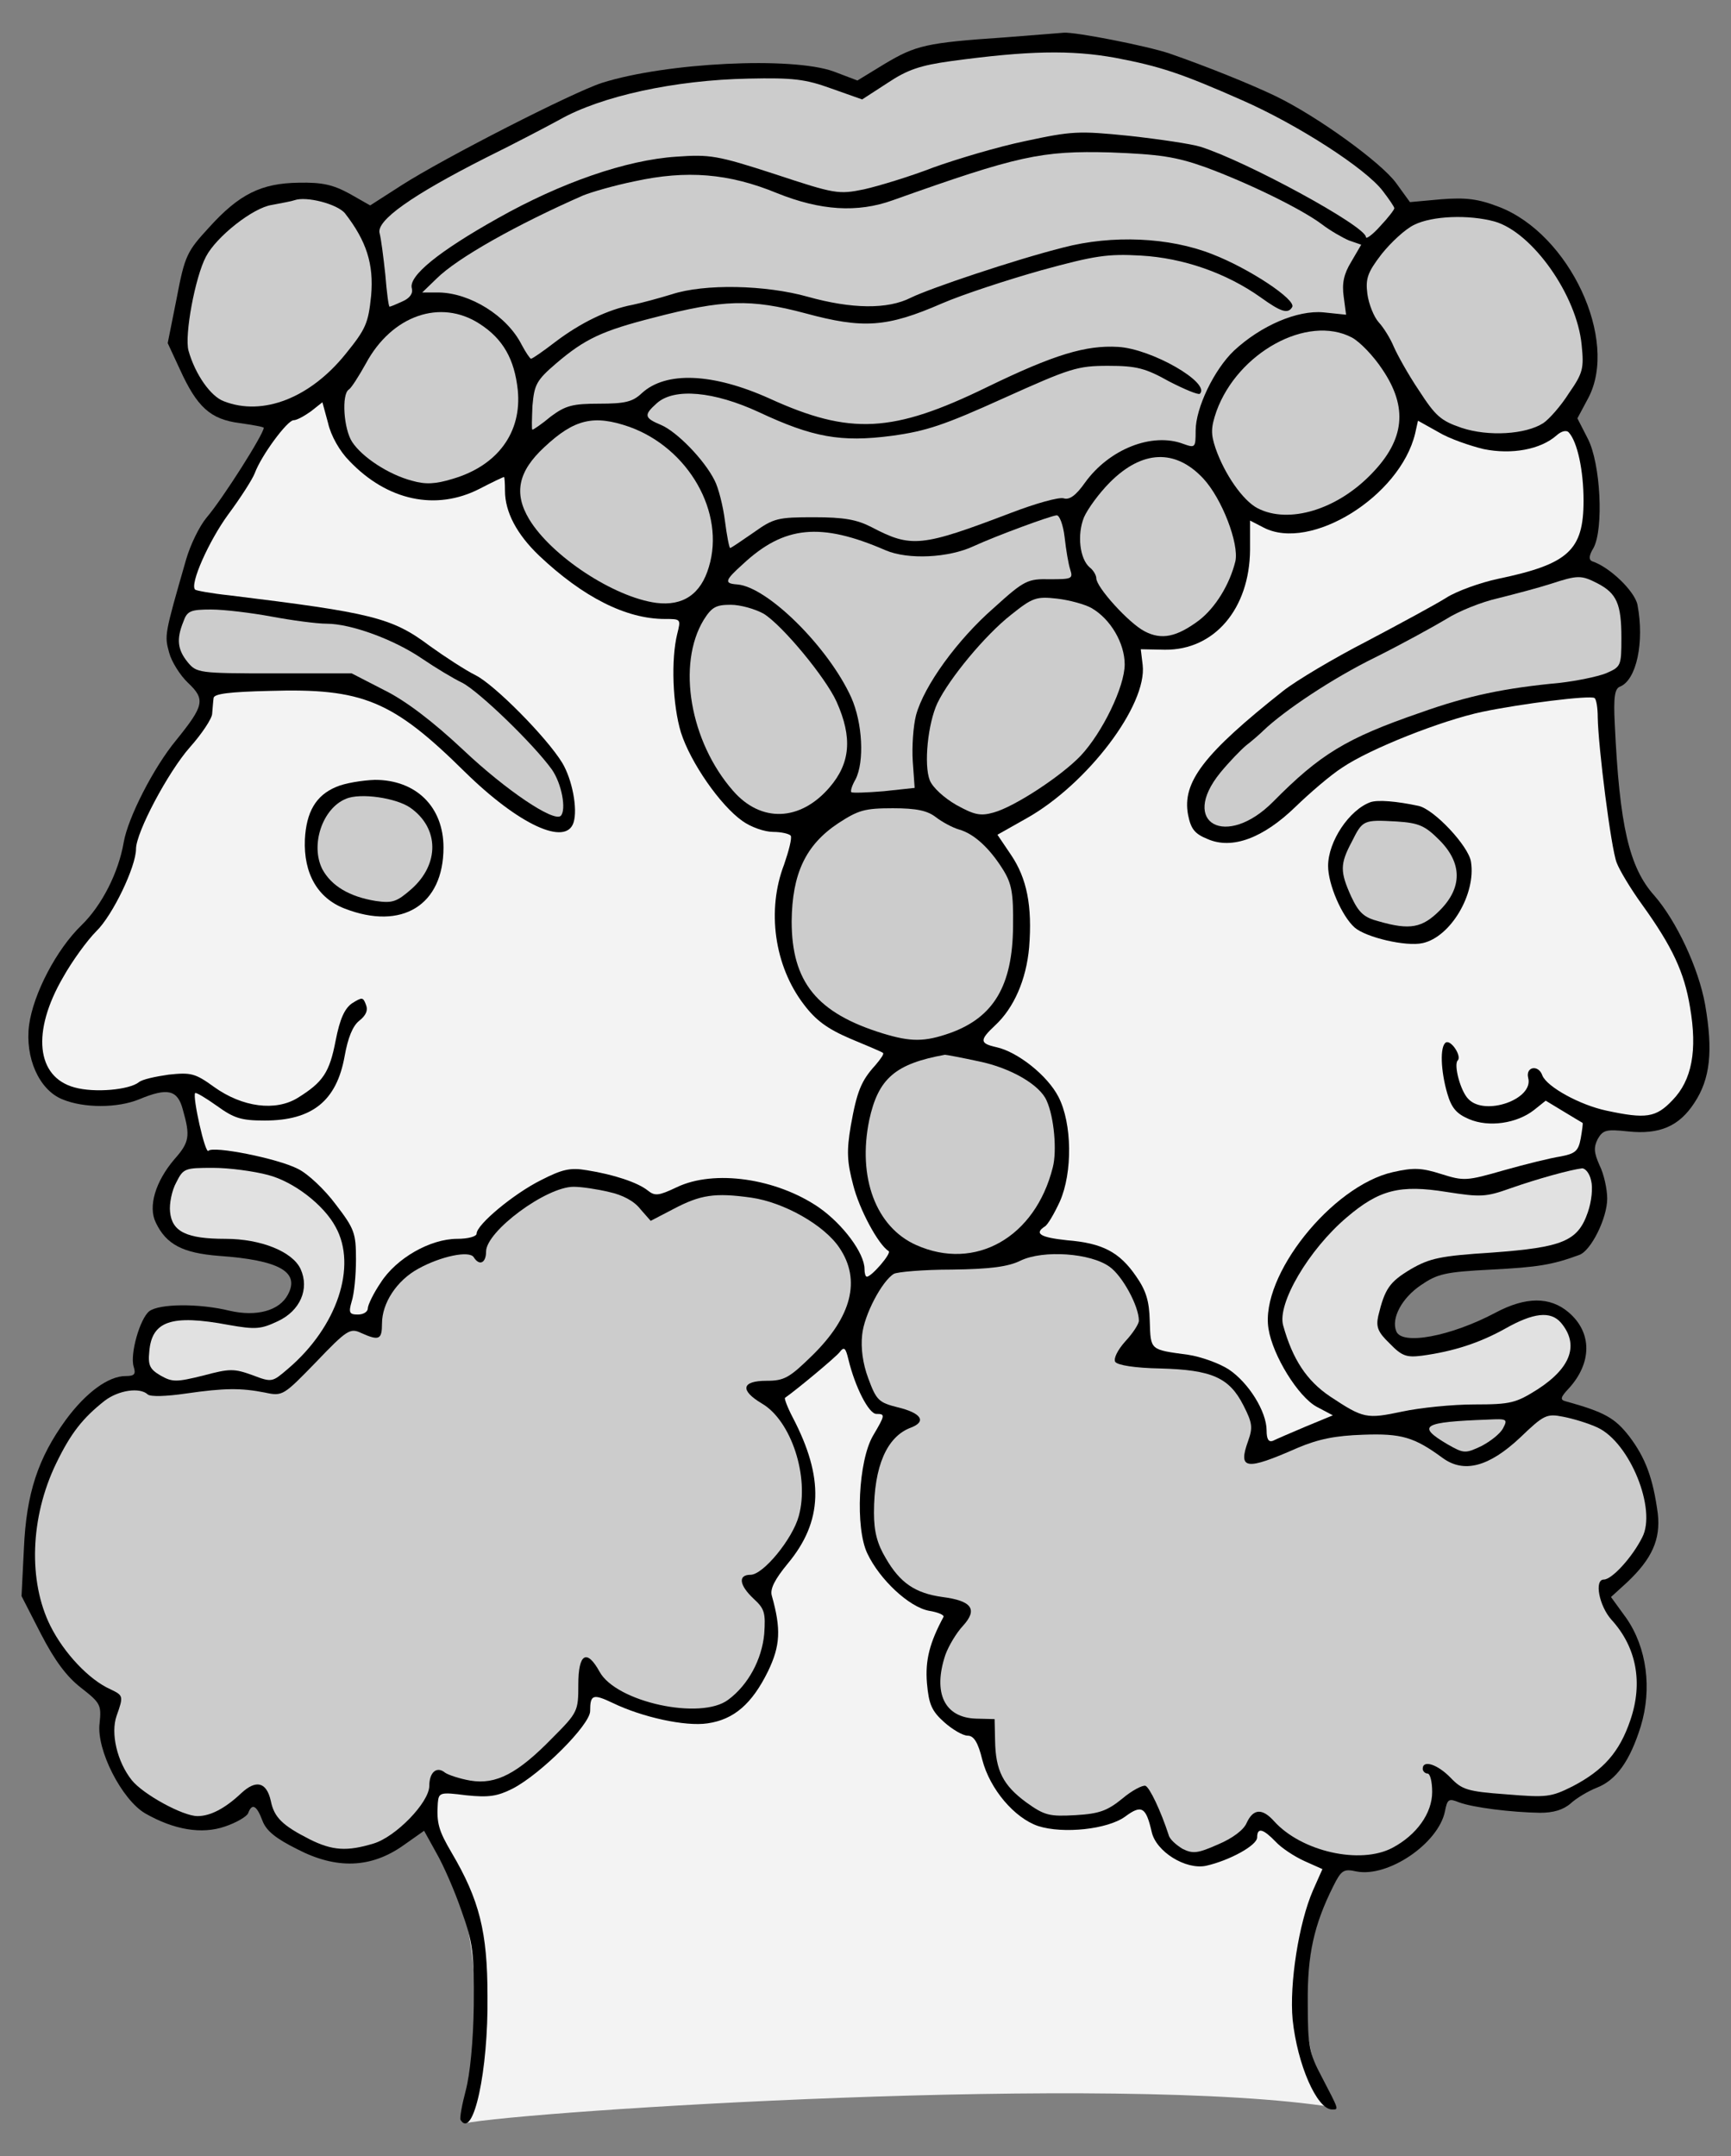
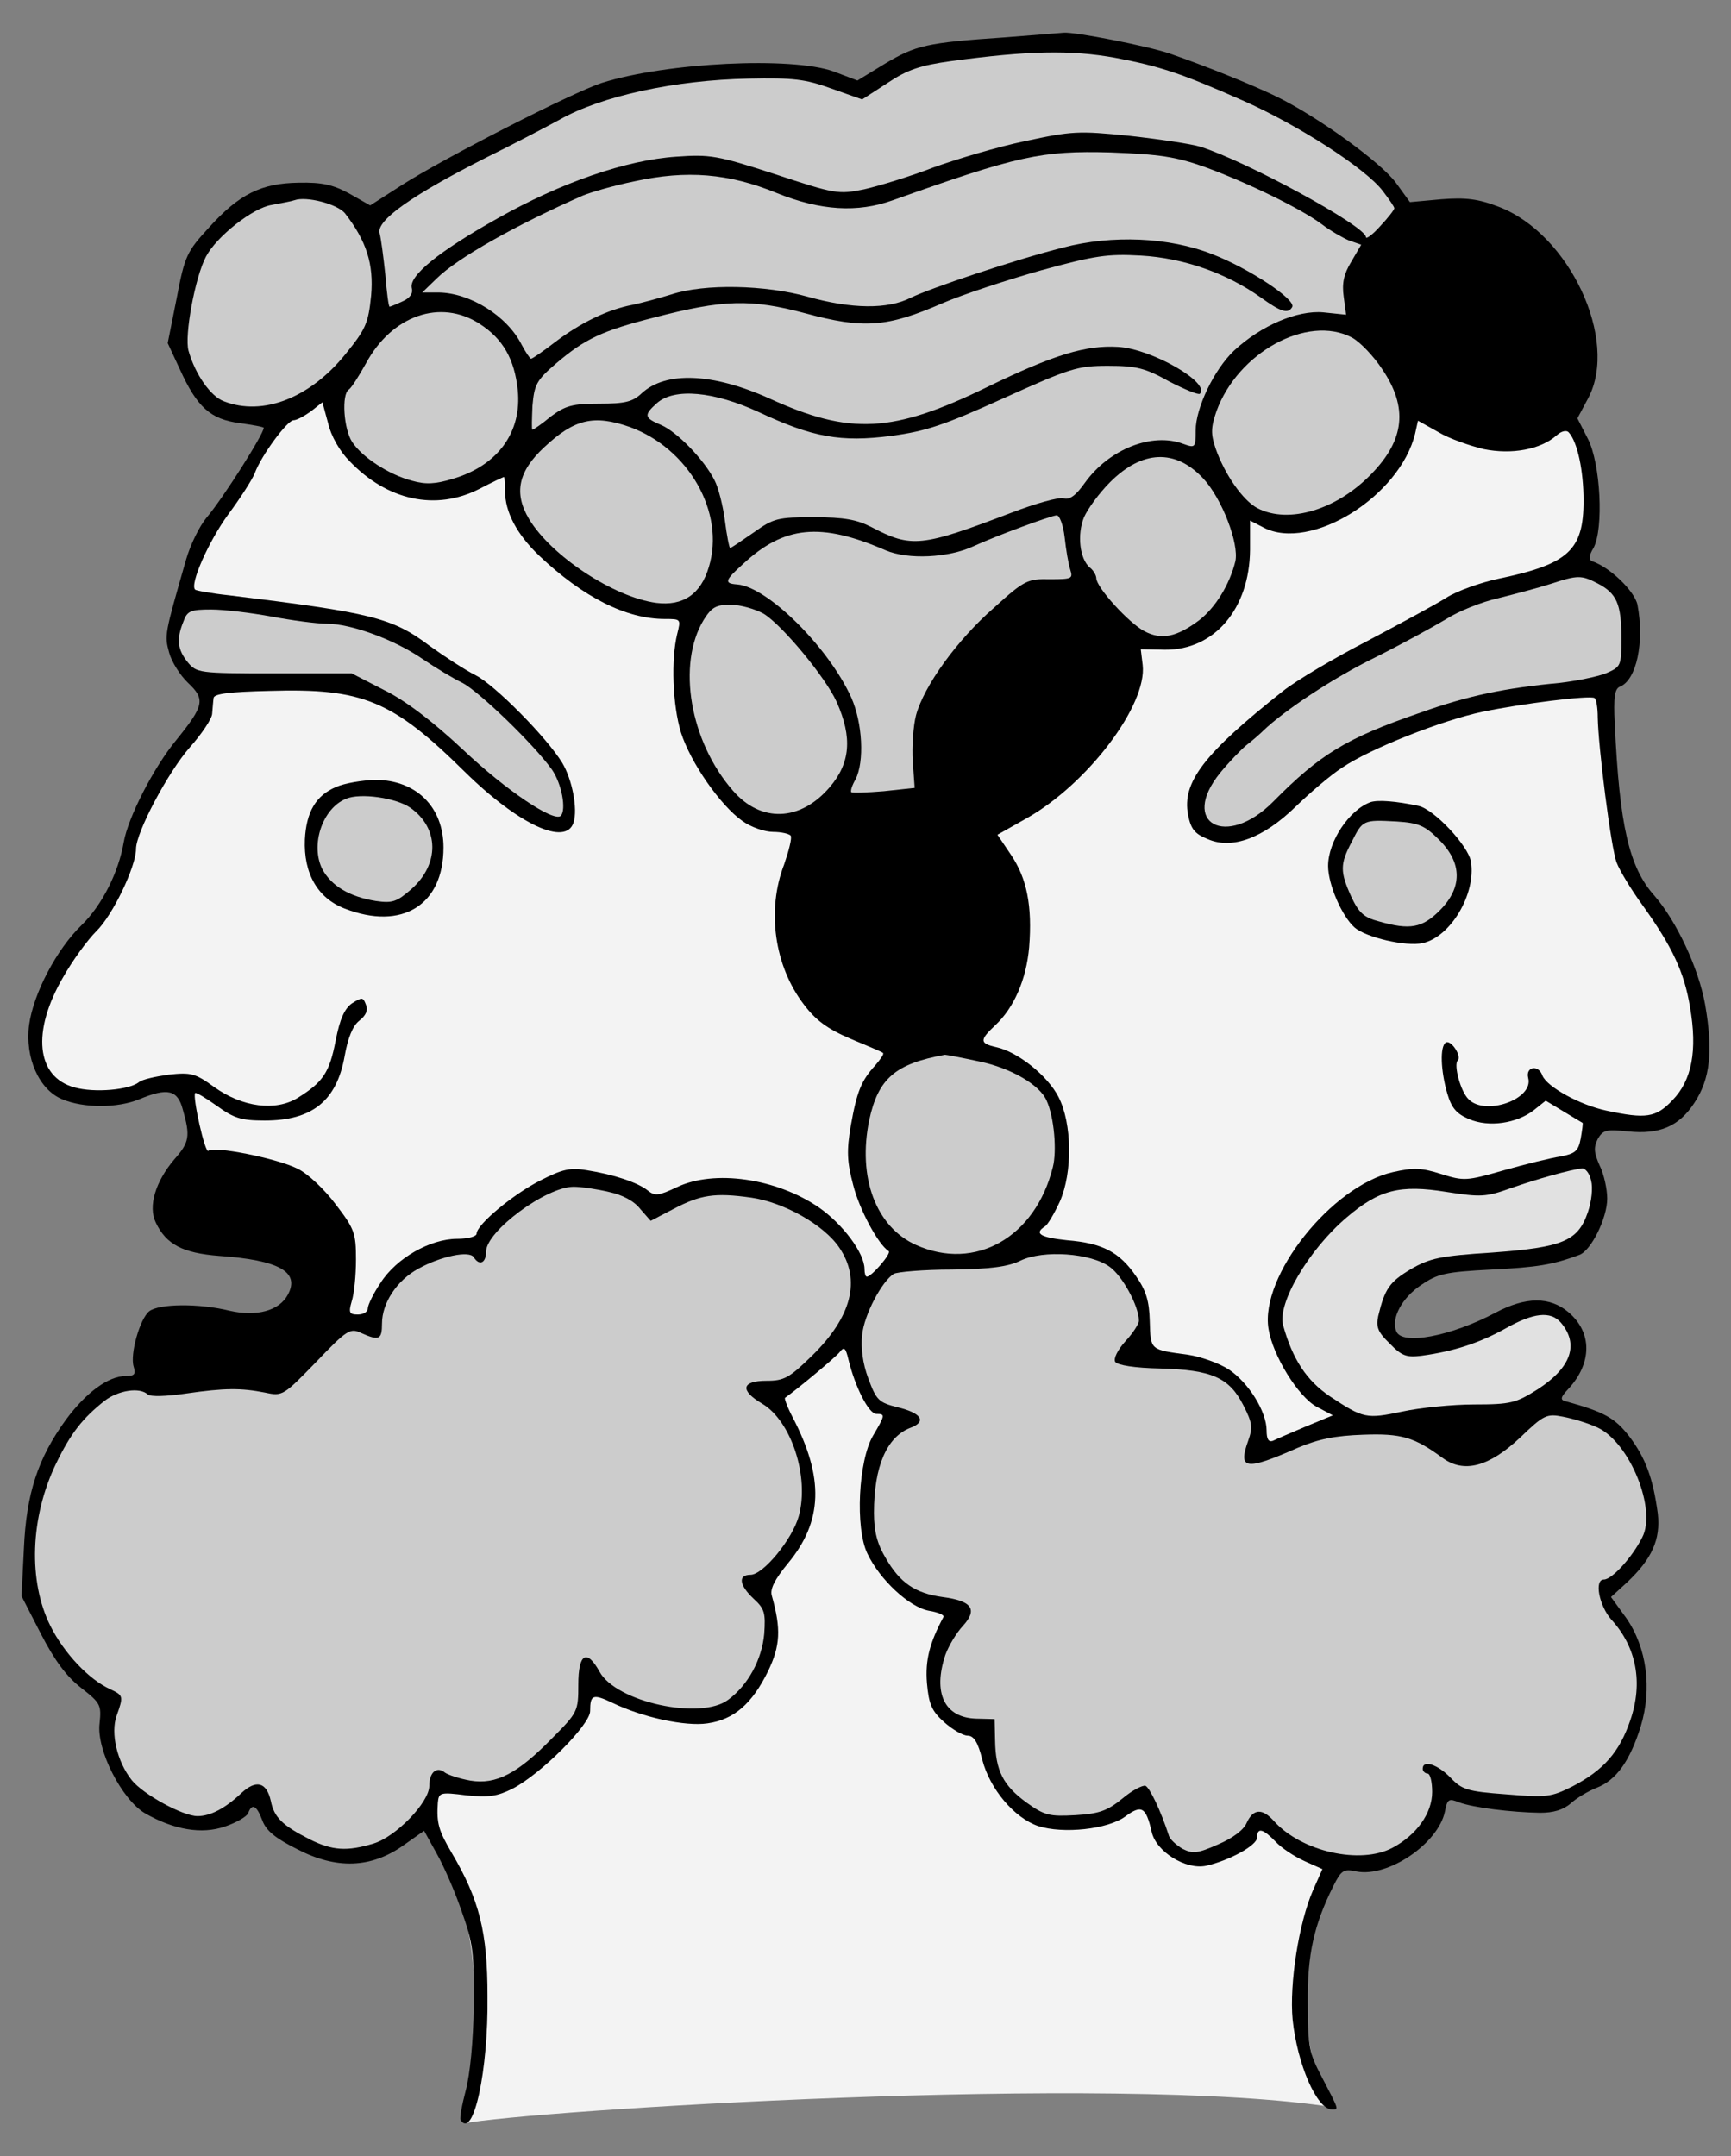
<svg xmlns="http://www.w3.org/2000/svg" version="1.1" viewBox="63 60.75 238.5 297" width="238.5" height="297">
  <rect x="63" y="60.75" width="238.5" height="297" fill="#808080" stroke="none" />
  <defs>
    <clipPath id="artboard_clip_path">
      <path d="M 63 60.75 L 301.5 60.75 L 301.5 346.5 L 287.949 357.75 L 63 357.75 Z" />
    </clipPath>
  </defs>
  <g id="Janus_Head_(2)" fill="none" stroke-dasharray="none" stroke-opacity="1" stroke="none" fill-opacity="1">
    <title>Janus Head (2)</title>
    <g id="Janus_Head_(2)_Art" clip-path="url(#artboard_clip_path)">
      <title>Art</title>
      <g id="Group_113">
        <g id="Graphic_141">
          <path d="M 246.843 351.037 C 216.987 346.276 135.225 351.538 126.957 353.237 C 133.064 319.781 118.891 309.608 118.891 309.608 L 183.417 233.35 L 247.943 315.474 C 247.943 315.474 237.494 336.936 246.843 351.037 Z" fill="#f3f3f3" />
        </g>
        <g id="Graphic_140">
          <path d="M 201.341 65.908 C 190.652 66.625 189.153 67.016 184.981 69.493 L 181.136 71.839 L 177.877 70.601 C 172.141 68.515 154.804 69.362 145.94 72.165 C 141.899 73.469 124.17 82.528 118.37 86.243 L 114.003 89.046 L 111.135 87.417 C 108.854 86.178 107.355 85.852 104.161 85.918 C 99.012 85.983 95.948 87.482 91.777 92.109 C 88.779 95.368 88.453 95.955 87.345 101.821 L 86.107 108.013 L 87.801 111.663 C 90.148 116.812 91.973 118.507 96.014 119.028 C 97.839 119.289 99.338 119.549 99.338 119.68 C 99.338 120.527 93.732 129.391 91.451 132.064 C 90.473 133.237 89.235 135.779 88.648 137.799 C 85.65 148.228 85.65 148.228 86.302 150.639 C 86.628 151.878 87.801 153.768 88.909 154.811 C 91.321 157.092 91.125 157.939 87.28 162.697 C 84.151 166.477 80.632 173.386 80.045 176.776 C 79.328 180.947 77.047 185.444 74.244 188.182 C 70.79 191.506 67.596 197.632 67.009 201.934 C 66.423 206.431 68.378 210.864 71.572 212.167 C 74.505 213.406 79.198 213.406 82.196 212.167 C 86.107 210.538 87.475 210.864 88.192 213.601 C 89.235 217.251 89.105 218.098 87.019 220.445 C 84.412 223.508 83.369 226.963 84.477 229.179 C 85.911 232.177 88.192 233.35 93.146 233.741 C 101.489 234.328 104.356 235.957 102.662 239.086 C 101.489 241.302 98.36 242.149 94.645 241.302 C 90.408 240.259 84.933 240.324 83.565 241.367 C 82.261 242.41 80.892 247.298 81.414 248.993 C 81.74 250.036 81.544 250.296 80.306 250.296 C 77.959 250.296 74.896 252.512 72.093 256.293 C 68.248 261.572 66.618 266.46 66.292 274.086 L 65.967 280.604 L 68.639 285.818 C 70.529 289.468 72.159 291.684 74.179 293.248 C 76.851 295.334 76.982 295.595 76.721 298.137 C 76.265 301.787 79.784 308.63 82.978 310.521 C 86.954 312.802 90.799 313.454 93.993 312.346 C 95.557 311.824 96.991 310.977 97.187 310.521 C 97.708 309.087 98.36 309.413 99.142 311.498 C 99.664 312.932 100.967 313.975 103.965 315.474 C 109.375 318.277 114.133 318.081 118.565 314.953 L 121.433 312.932 L 123.128 315.996 C 124.105 317.69 125.67 321.275 126.582 323.947 C 128.146 328.314 128.342 329.683 128.277 336.983 C 128.211 342.002 127.755 346.499 127.169 348.715 C 126.647 350.67 126.321 352.495 126.452 352.756 C 128.211 355.558 130.297 345.977 130.167 335.679 C 130.167 326.88 129.059 322.448 125.213 315.93 C 123.454 312.932 123.128 311.889 123.323 309.087 C 123.454 307.653 123.649 307.588 127.234 308.044 C 130.362 308.37 131.536 308.174 133.621 307.131 C 137.532 305.111 144.31 298.332 144.31 296.442 C 144.31 294.161 144.701 294.031 147.439 295.334 C 151.48 297.289 157.411 298.593 160.475 298.137 C 164.125 297.615 166.601 295.464 168.817 290.967 C 170.512 287.448 170.642 285.166 169.339 280.539 C 169.078 279.626 169.73 278.323 171.555 276.107 C 176.378 270.306 176.573 264.309 172.207 255.967 C 171.49 254.598 171.033 253.36 171.164 253.294 C 172.924 252.056 178.073 247.754 178.659 247.037 C 179.311 246.19 179.506 246.386 179.898 248.015 C 180.81 251.795 182.7 255.51 183.743 255.51 C 184.981 255.51 184.981 255.641 183.287 258.509 C 181.266 261.963 180.81 271.218 182.505 274.738 C 184.199 278.323 188.24 282.103 190.978 282.624 C 192.216 282.82 193.129 283.211 192.998 283.472 C 191.108 286.991 190.456 289.403 190.717 292.597 C 190.978 295.53 191.369 296.442 193.129 298.006 C 194.237 298.984 195.671 299.831 196.322 299.831 C 197.17 299.831 197.756 300.744 198.343 303.156 C 199.386 307.197 202.775 311.172 206.034 312.28 C 209.488 313.388 215.615 312.737 218.027 310.977 C 220.308 309.282 220.894 309.673 221.677 313.063 C 222.263 315.8 226.369 318.342 229.172 317.755 C 232.366 317.038 236.211 314.953 236.211 313.845 C 236.211 312.411 237.059 312.671 238.753 314.431 C 239.535 315.279 241.295 316.452 242.729 317.104 L 245.206 318.212 L 243.902 321.145 C 241.947 325.642 240.643 333.985 241.1 338.938 C 241.751 345.13 244.424 351.257 246.509 351.322 C 247.487 351.322 247.552 351.517 245.075 346.76 C 243.381 343.566 243.185 342.588 243.185 336.657 C 243.12 330.009 244.033 325.903 246.705 320.558 C 247.813 318.342 248.139 318.146 249.899 318.537 C 254.266 319.385 261.174 314.692 262.087 310.26 C 262.413 308.565 262.608 308.435 264.042 309.022 C 265.998 309.738 271.212 310.39 275.188 310.455 C 277.013 310.455 278.381 310.064 279.424 309.152 C 280.206 308.435 281.836 307.457 283.009 307.001 C 285.681 305.958 287.571 303.351 289.07 298.528 C 290.635 293.379 289.918 287.708 287.05 283.602 L 284.964 280.734 L 287.18 278.714 C 290.635 275.455 291.808 272.783 291.417 269.263 C 290.765 264.375 289.722 261.572 287.506 258.639 C 285.486 256.032 284.052 255.25 278.642 253.751 C 277.925 253.555 278.055 253.164 279.098 252.056 C 282.357 248.536 282.422 244.3 279.098 241.497 C 276.556 239.346 273.232 239.346 269.061 241.562 C 262.934 244.821 256.091 246.125 255.374 244.104 C 254.657 242.345 256.156 239.542 258.763 237.782 C 261.044 236.218 262.087 235.957 268.474 235.631 C 274.862 235.305 276.882 234.979 280.597 233.611 C 282.227 233.024 284.443 228.527 284.443 225.855 C 284.443 224.551 283.987 222.465 283.4 221.292 C 282.618 219.532 282.553 218.815 283.139 217.642 C 283.856 216.404 284.313 216.273 287.311 216.599 C 291.678 217.055 294.35 215.882 296.436 212.689 C 298.652 209.365 299.043 205.519 297.935 199.132 C 297.022 194.048 293.959 187.595 290.961 184.141 C 287.441 180.23 286.137 174.429 285.486 160.481 C 285.29 156.766 285.486 155.593 286.203 155.332 C 288.484 154.42 289.592 149.205 288.614 144.056 C 288.223 142.166 284.769 138.842 282.357 138.06 C 281.901 137.864 281.901 137.278 282.553 136.235 C 283.987 133.563 283.53 124.568 281.771 121.179 L 280.337 118.376 L 281.836 115.574 C 286.072 107.557 279.229 92.957 269.517 89.242 C 266.649 88.134 264.955 87.938 261.565 88.199 L 257.264 88.59 L 255.374 85.983 C 253.353 83.18 244.554 76.793 238.753 73.99 C 235.234 72.295 229.042 69.819 224.153 68.124 C 221.09 67.081 211.118 65.126 209.553 65.256 C 208.967 65.321 205.317 65.582 201.341 65.908 Z" fill="black" />
        </g>
        <g id="Graphic_139">
          <path d="M 216.658 68.711 C 222.85 69.884 225.783 70.862 234.191 74.577 C 241.751 77.901 251.202 83.962 253.549 87.091 C 254.396 88.199 255.113 89.242 255.113 89.437 C 255.113 89.633 254.266 90.741 253.157 91.914 C 252.115 93.087 251.202 93.739 251.202 93.413 C 251.202 91.914 234.647 82.919 228.39 80.964 C 227.152 80.573 222.719 79.921 218.613 79.465 C 211.574 78.748 210.661 78.813 204.274 80.182 C 200.494 80.964 194.823 82.659 191.564 83.832 C 188.371 85.07 184.069 86.374 182.048 86.83 C 178.529 87.547 178.073 87.482 169.795 84.744 C 161.778 82.137 160.8 82.007 156.173 82.333 C 149.264 82.789 140.269 85.918 131.601 90.806 C 123.454 95.368 119.282 98.758 119.738 100.452 C 119.934 101.169 119.478 101.821 118.435 102.277 C 117.587 102.668 116.805 102.994 116.675 102.994 C 116.545 102.994 116.284 101.039 116.088 98.562 C 115.828 96.151 115.502 93.609 115.306 92.892 C 114.785 91.132 119.804 87.612 129.971 82.463 C 134.077 80.443 138.64 78.031 140.074 77.249 C 145.81 73.99 155.977 71.774 166.145 71.578 C 172.272 71.448 173.966 71.644 177.551 72.947 L 181.788 74.446 L 185.307 72.165 C 188.045 70.34 189.805 69.753 194.041 69.167 C 204.6 67.733 210.531 67.603 216.658 68.711 Z" fill="#ccc" />
        </g>
        <g id="Graphic_138">
          <path d="M 229.042 83.767 C 234.908 85.918 242.273 89.502 245.141 91.653 C 246.249 92.501 247.943 93.478 248.856 93.869 L 250.55 94.456 L 249.182 96.802 C 248.139 98.497 247.878 99.8 248.139 101.625 L 248.465 104.102 L 245.336 103.776 C 241.751 103.45 236.733 105.601 233.018 109.056 C 230.28 111.663 227.738 116.942 227.738 120.071 C 227.738 122.417 227.673 122.482 226.043 121.896 C 221.742 120.266 215.811 122.613 212.487 127.24 C 211.248 129 210.336 129.652 209.553 129.391 C 208.902 129.196 205.643 130.108 202.254 131.412 C 189.935 136.105 188.566 136.235 183.091 133.367 C 181.071 132.324 179.311 131.998 175.14 131.998 C 170.186 131.998 169.599 132.129 166.862 134.084 C 165.167 135.257 163.733 136.235 163.603 136.235 C 163.473 136.235 163.147 134.54 162.886 132.52 C 162.625 130.434 161.974 127.892 161.452 126.914 C 160.018 124.047 156.238 120.201 154.087 119.289 C 151.741 118.311 151.676 117.92 153.5 116.29 C 155.912 114.14 161.387 114.661 167.579 117.529 C 174.944 120.983 178.855 121.7 185.829 120.788 C 190.652 120.136 193.129 119.289 201.341 115.574 C 210.466 111.467 211.444 111.141 215.68 111.141 C 219.591 111.141 220.829 111.467 224.088 113.292 C 226.239 114.4 228.129 115.182 228.325 114.987 C 229.824 113.488 221.677 108.795 217.049 108.534 C 212.617 108.274 208.25 109.577 198.995 114.074 C 186.024 120.397 180.158 120.723 169.013 115.639 C 161.191 112.119 154.739 111.858 151.415 114.922 C 150.176 116.095 149.134 116.356 145.549 116.356 C 141.899 116.356 140.921 116.616 138.901 118.115 C 137.662 119.158 136.489 119.94 136.359 119.94 C 136.228 119.94 136.294 118.441 136.359 116.682 C 136.619 113.749 136.88 113.162 139.618 110.816 C 143.593 107.426 145.94 106.318 153.109 104.493 C 162.625 102.017 166.406 101.886 173.966 103.907 C 181.918 106.058 185.177 105.862 192.803 102.538 C 195.671 101.3 201.863 99.279 206.49 97.975 C 213.855 95.955 215.615 95.694 220.177 95.955 C 226.043 96.281 231.975 98.367 236.667 101.691 C 239.47 103.711 240.448 104.037 241.034 103.059 C 241.686 102.082 235.103 97.715 230.019 95.759 C 224.088 93.413 216.202 93.087 209.488 94.847 C 202.775 96.542 191.173 100.452 188.501 101.756 C 185.307 103.385 180.354 103.32 174.292 101.625 C 168.491 99.996 160.083 99.8 155.521 101.3 C 153.826 101.821 151.415 102.473 150.176 102.733 C 146.722 103.385 143.007 105.21 139.552 107.817 C 137.858 109.121 136.359 110.164 136.163 110.164 C 136.033 110.164 135.446 109.316 134.86 108.208 C 132.839 104.233 127.755 101.104 123.454 101.039 L 121.172 101.039 L 123.128 99.149 C 125.995 96.281 134.273 91.653 143.333 87.677 C 144.441 87.221 147.569 86.309 150.437 85.722 C 157.607 84.158 163.408 84.614 170.056 87.352 C 176.052 89.763 181.136 90.089 186.024 88.329 C 203.231 82.202 206.49 81.486 216.006 81.746 C 222.785 82.007 225.001 82.333 229.042 83.767 Z" fill="#ccc" />
        </g>
        <g id="Graphic_137">
          <path d="M 110.548 90.154 C 113.481 93.934 114.524 97.128 114.133 101.495 C 113.742 105.275 113.416 106.058 110.613 109.512 C 105.725 115.574 99.207 118.115 93.863 116.03 C 92.038 115.378 89.887 112.315 88.974 109.056 C 88.388 106.97 89.887 98.888 91.386 96.085 C 92.82 93.348 97.839 89.372 100.446 88.981 C 101.814 88.72 103.248 88.46 103.574 88.329 C 105.204 87.743 109.505 88.851 110.548 90.154 Z" fill="#ccc" />
        </g>
        <g id="Graphic_136">
-           <path d="M 268.931 91.262 C 274.145 92.761 280.272 101.43 280.923 108.274 C 281.249 111.467 281.119 112.119 279.163 114.922 C 278.055 116.682 276.426 118.507 275.644 119.028 C 273.232 120.592 268.083 120.918 264.368 119.68 C 261.5 118.702 260.783 118.05 258.502 114.531 C 257.003 112.315 255.504 109.577 255.048 108.534 C 254.591 107.426 253.679 105.927 252.962 105.145 C 252.31 104.428 251.593 102.668 251.398 101.234 C 251.137 99.149 251.398 98.301 253.353 95.759 C 254.657 94.13 256.612 92.305 257.85 91.718 C 260.327 90.48 265.346 90.285 268.931 91.262 Z" fill="#ccc" />
-         </g>
+           </g>
        <g id="Graphic_135">
          <path d="M 129.059 105.341 C 132.318 107.426 133.882 110.229 134.338 114.466 C 134.925 120.266 131.601 124.894 125.344 126.719 C 122.997 127.436 121.629 127.501 119.804 126.98 C 116.545 126.132 112.895 123.721 111.526 121.635 C 110.353 119.875 110.027 115.052 111.07 114.4 C 111.396 114.205 112.438 112.575 113.416 110.816 C 117.001 104.167 123.714 101.886 129.059 105.341 Z" fill="#ccc" />
        </g>
        <g id="Graphic_134">
          <path d="M 249.247 107.231 C 250.355 107.817 252.245 109.773 253.483 111.663 C 257.003 116.877 256.547 121.309 251.984 126.002 C 247.226 130.956 240.578 132.976 236.276 130.76 C 234.256 129.717 231.714 126.067 230.476 122.482 C 229.824 120.527 229.824 119.68 230.606 117.399 C 233.539 109.316 243.12 104.037 249.247 107.231 Z" fill="#ccc" />
        </g>
        <g id="Graphic_133">
          <path d="M 111.135 124.242 C 116.349 129.717 123.062 131.151 129.059 128.088 C 130.819 127.175 132.318 126.458 132.448 126.458 C 132.513 126.458 132.578 127.306 132.578 128.348 C 132.578 131.281 134.208 134.345 137.271 137.278 C 143.333 143.013 149.264 146.012 154.609 146.012 C 156.825 146.012 156.825 146.012 156.303 148.097 C 155.456 151.552 155.651 157.809 156.825 161.654 C 158.128 165.761 162.234 171.692 165.298 173.843 C 166.471 174.69 168.361 175.342 169.534 175.342 C 170.642 175.342 171.75 175.602 171.946 175.863 C 172.141 176.189 171.685 177.949 171.033 179.839 C 168.622 186.096 169.665 193.787 173.771 199.132 C 175.4 201.282 176.965 202.456 180.158 203.824 C 182.505 204.802 184.525 205.649 184.656 205.78 C 184.851 205.91 184.33 206.627 183.613 207.474 C 181.657 209.625 181.071 211.059 180.223 215.817 C 179.637 219.272 179.702 220.771 180.549 223.964 C 181.397 227.354 184.004 232.177 185.438 233.089 C 185.894 233.35 183.091 236.609 182.439 236.609 C 182.244 236.609 182.114 236.153 182.114 235.566 C 182.114 233.35 179.115 229.374 175.857 227.093 C 169.99 223.052 161.387 221.814 156.238 224.29 C 153.761 225.463 153.24 225.529 152.262 224.746 C 150.893 223.638 147.569 222.53 143.854 221.944 C 141.573 221.553 140.465 221.814 137.532 223.313 C 133.752 225.203 128.668 229.439 128.668 230.678 C 128.668 231.069 127.495 231.395 125.995 231.395 C 122.28 231.395 117.587 234.067 115.437 237.456 C 114.459 238.89 113.677 240.52 113.677 240.976 C 113.677 241.432 113.09 241.823 112.308 241.823 C 111.135 241.823 111.005 241.562 111.461 239.998 C 111.787 239.02 112.047 236.479 112.047 234.262 C 112.047 230.613 111.852 230.026 109.245 226.637 C 107.746 224.616 105.399 222.4 104.03 221.748 C 101.228 220.314 92.364 218.555 91.712 219.272 C 91.256 219.728 89.496 211.776 89.887 211.32 C 90.017 211.19 91.321 211.972 92.885 213.08 C 95.231 214.774 96.209 215.1 99.468 215.1 C 105.986 215.1 109.375 212.428 110.483 206.236 C 110.939 203.694 111.591 202.065 112.504 201.348 C 113.416 200.631 113.742 199.914 113.416 199.132 C 113.025 198.089 112.895 198.089 111.526 198.936 C 110.483 199.653 109.831 201.087 109.245 204.085 C 108.397 208.517 107.485 209.821 104.03 211.972 C 100.967 213.862 96.405 213.275 92.494 210.473 C 89.887 208.582 89.3 208.452 86.237 208.778 C 84.412 209.039 82.587 209.43 82.131 209.821 C 80.827 210.864 76.069 211.32 73.267 210.538 C 67.987 209.104 67.335 202.847 71.702 195.351 C 72.941 193.135 75.026 190.267 76.265 189.029 C 78.546 186.813 81.74 180.1 81.74 177.688 C 81.74 175.407 86.172 167.064 89.17 163.675 C 90.799 161.85 92.233 159.699 92.233 159.047 C 92.298 158.33 92.364 157.353 92.429 156.896 C 92.494 156.31 94.645 156.049 100.12 155.919 C 112.96 155.528 117.066 157.222 127.038 167.064 C 134.469 174.364 140.986 177.362 142.029 174.038 C 142.616 172.148 141.834 168.107 140.465 165.826 C 138.314 162.306 131.144 155.071 128.537 153.768 C 127.103 153.051 124.301 151.226 122.215 149.727 C 117.001 145.816 114.263 145.164 94.58 142.753 C 92.103 142.492 90.017 142.101 89.887 141.971 C 89.105 141.254 91.777 135.257 94.449 131.607 C 96.144 129.326 97.773 126.784 98.099 125.937 C 99.012 123.46 102.597 118.637 103.444 118.637 C 103.9 118.637 104.943 118.05 105.855 117.399 L 107.42 116.16 L 108.202 119.028 C 108.593 120.788 109.831 122.939 111.135 124.242 Z" fill="#f3f3f3" />
        </g>
        <g id="Graphic_132">
          <path d="M 149.72 119.549 C 157.867 122.482 162.951 131.347 160.67 138.842 C 159.562 142.622 157.085 144.252 153.435 143.796 C 147.569 143.013 138.966 137.343 135.902 132.259 C 133.752 128.674 134.403 125.676 137.988 122.352 C 142.16 118.441 144.832 117.855 149.72 119.549 Z" fill="#ccc" />
        </g>
        <g id="Graphic_131">
          <path d="M 267.431 122.613 C 271.277 123.395 275.253 122.678 277.469 120.723 C 278.121 120.136 278.838 119.94 279.163 120.332 C 280.337 121.635 281.184 125.546 281.184 129.717 C 281.184 136.561 279.098 138.451 269.452 140.471 C 266.975 140.993 263.716 142.166 262.282 143.079 C 260.848 143.991 255.895 146.663 251.333 149.075 C 246.77 151.421 241.621 154.485 239.796 155.919 C 228.846 164.587 225.848 168.498 226.695 172.995 C 227.086 174.951 227.608 175.602 229.368 176.319 C 232.757 177.818 237.059 176.189 241.491 171.887 C 243.446 169.997 246.314 167.52 247.943 166.477 C 251.789 163.87 261.696 159.96 267.301 158.786 C 272.646 157.678 281.966 156.505 282.683 156.896 C 282.944 157.027 283.139 158.265 283.139 159.569 C 283.204 163.61 284.964 177.558 285.746 179.578 C 286.137 180.621 287.702 183.228 289.266 185.379 C 293.437 191.18 295.067 194.7 295.849 199.457 C 296.892 205.454 296.11 209.56 293.437 212.298 C 291.156 214.709 289.787 214.905 284.313 213.731 C 280.663 212.949 276.165 210.473 275.514 208.908 C 274.992 207.344 273.167 207.67 273.558 209.234 C 274.34 212.167 267.627 214.514 265.346 212.167 C 264.238 211.124 263.26 207.409 263.847 206.823 C 264.433 206.236 262.934 203.955 262.217 204.346 C 261.37 204.867 261.5 208.256 262.413 211.385 C 262.999 213.406 263.716 214.188 265.411 214.905 C 268.148 216.078 271.994 215.491 274.34 213.666 L 275.97 212.363 L 278.447 213.862 C 279.75 214.644 280.923 215.361 281.054 215.426 C 281.119 215.491 280.988 216.469 280.793 217.577 C 280.467 219.337 280.011 219.663 277.99 220.054 C 276.687 220.249 273.232 221.097 270.234 221.944 C 265.02 223.443 264.694 223.443 261.565 222.465 C 258.893 221.618 257.785 221.553 254.917 222.205 C 246.509 224.095 236.602 236.479 237.775 243.778 C 238.362 247.494 241.882 253.164 244.424 254.533 L 246.64 255.706 L 242.859 257.27 C 240.839 258.118 238.753 259.03 238.362 259.226 C 237.775 259.421 237.515 258.965 237.515 257.792 C 237.515 255.185 235.038 251.209 232.301 249.384 C 230.997 248.536 228.455 247.624 226.695 247.363 C 221.416 246.646 221.546 246.777 221.416 242.736 C 221.351 239.933 220.894 238.499 219.526 236.544 C 217.244 233.22 214.898 231.981 210.01 231.59 C 206.36 231.199 205.447 230.678 206.946 229.7 C 207.337 229.504 208.25 227.94 209.032 226.246 C 210.792 222.27 210.727 215.491 208.837 211.841 C 207.337 208.908 203.231 205.649 200.298 204.998 C 197.952 204.476 197.952 204.02 200.103 201.999 C 202.71 199.588 204.404 195.677 204.796 191.245 C 205.252 185.509 204.47 181.729 202.319 178.535 L 200.429 175.733 L 204.47 173.452 C 212.812 168.759 221.09 157.874 220.438 152.334 L 220.177 150.183 L 223.502 150.248 C 230.345 150.313 235.168 144.578 235.234 136.496 L 235.234 132.455 L 237.124 133.432 C 243.576 136.756 255.895 129.131 257.981 120.462 L 258.372 118.702 L 261.174 120.266 C 262.673 121.179 265.541 122.156 267.431 122.613 Z" fill="#f3f3f3" />
        </g>
        <g id="Graphic_130">
          <path d="M 228.781 126.654 C 231.388 129.456 233.734 135.648 233.213 138.06 C 232.431 141.254 230.476 144.447 228.194 146.207 C 225.131 148.488 223.045 148.945 220.699 147.706 C 218.548 146.598 214.051 141.645 214.051 140.406 C 214.051 140.015 213.66 139.298 213.138 138.907 C 211.77 137.734 211.378 134.41 212.356 131.998 C 212.878 130.825 214.442 128.674 215.941 127.175 C 220.373 122.743 224.935 122.548 228.781 126.654 Z" fill="#ccc" />
        </g>
        <g id="Graphic_129">
          <path d="M 209.684 134.736 C 209.879 136.496 210.205 138.451 210.466 139.233 C 210.857 140.471 210.661 140.537 207.663 140.537 C 204.6 140.471 204.144 140.667 199.972 144.447 C 194.888 148.879 190.326 155.202 189.218 159.243 C 188.827 160.742 188.631 163.61 188.762 165.63 L 189.022 169.28 L 184.786 169.736 C 182.439 169.932 180.419 169.997 180.289 169.867 C 180.158 169.671 180.419 168.889 180.875 168.107 C 182.114 165.695 181.853 160.351 180.289 156.831 C 177.16 149.922 168.752 141.58 164.581 141.254 C 162.756 141.123 162.821 140.732 165.363 138.451 C 171.033 133.172 176.052 132.65 185.047 136.561 C 188.11 137.864 193.715 137.604 197.17 135.974 C 200.298 134.54 207.728 131.803 208.576 131.738 C 208.967 131.672 209.488 133.041 209.684 134.736 Z" fill="#ccc" />
        </g>
        <g id="Graphic_128">
          <path d="M 283.139 141.123 C 285.746 142.492 286.398 143.926 286.398 148.619 C 286.398 152.529 286.333 152.595 284.247 153.507 C 283.074 153.963 280.206 154.55 277.925 154.811 C 270.299 155.528 265.281 156.57 258.698 158.917 C 248.465 162.436 244.88 164.652 238.427 171.17 C 231.975 177.688 225.457 174.168 231.127 167.194 C 232.301 165.761 233.93 164.066 234.712 163.414 C 235.559 162.762 236.602 161.85 237.059 161.394 C 239.992 158.591 246.64 154.159 252.506 151.291 C 256.286 149.401 260.653 146.989 262.282 146.012 C 263.912 144.969 267.106 143.665 269.452 143.144 C 271.798 142.557 274.992 141.71 276.622 141.188 C 280.402 139.95 280.858 139.95 283.139 141.123 Z" fill="#ccc" />
        </g>
        <g id="Graphic_127">
-           <path d="M 213.399 144.513 C 216.006 146.012 217.961 149.336 217.961 152.269 C 217.961 155.332 214.898 161.654 211.9 164.848 C 209.228 167.651 202.775 171.887 199.907 172.669 C 198.082 173.191 197.235 172.995 194.758 171.627 C 193.063 170.649 191.499 169.215 191.108 168.237 C 190.261 166.086 190.847 160.416 192.151 157.613 C 193.78 154.224 198.734 148.228 202.319 145.425 C 205.252 143.079 205.773 142.883 208.641 143.209 C 210.336 143.405 212.487 143.991 213.399 144.513 Z" fill="#ccc" />
-         </g>
+           </g>
        <g id="Graphic_126">
          <path d="M 168.231 145.295 C 170.838 146.924 176.769 154.094 178.268 157.418 C 180.484 162.371 180.158 165.891 177.29 169.215 C 173.249 173.908 167.84 174.103 163.994 169.671 C 158.063 162.893 156.238 152.269 159.953 146.142 C 161.061 144.382 161.648 144.056 163.668 144.056 C 165.037 144.056 167.058 144.643 168.231 145.295 Z" fill="#ccc" />
        </g>
        <g id="Graphic_125">
          <path d="M 100.446 145.686 C 103.248 146.207 106.638 146.663 108.006 146.663 C 111.33 146.663 117.262 148.814 121.172 151.487 C 122.997 152.725 125.474 154.224 126.712 154.811 C 129.059 156.049 136.489 163.219 139.031 166.738 C 140.4 168.694 141.052 172.278 140.269 173.126 C 139.292 174.038 132.709 169.606 126.843 164.066 C 122.606 160.09 118.826 157.222 115.893 155.788 L 111.461 153.507 L 100.772 153.507 C 90.343 153.507 90.082 153.442 88.844 151.943 C 87.475 150.248 87.28 148.814 88.257 146.403 C 88.779 144.904 89.235 144.708 92.103 144.708 C 93.863 144.708 97.643 145.164 100.446 145.686 Z" fill="#ccc" />
        </g>
        <g id="Graphic_124">
-           <path d="M 191.955 173.321 C 192.803 173.973 194.237 174.755 195.149 175.016 C 197.235 175.602 199.386 177.623 201.211 180.556 C 202.384 182.446 202.645 183.75 202.579 188.377 C 202.514 196.524 199.907 200.891 193.911 203.042 C 190.391 204.281 188.501 204.281 184.656 203.107 C 175.531 200.305 172.076 196.003 172.076 187.66 C 172.141 181.142 173.966 177.167 178.464 174.168 C 181.266 172.343 182.114 172.083 186.024 172.083 C 189.283 172.083 190.782 172.409 191.955 173.321 Z" fill="#ccc" />
-         </g>
+           </g>
        <g id="Graphic_123">
          <path d="M 197.887 206.953 C 202.319 207.865 206.295 210.212 207.207 212.363 C 208.25 214.644 208.641 219.337 208.054 221.553 C 205.643 231.199 197.365 235.892 189.218 232.242 C 183.678 229.765 181.136 222.922 182.765 215.035 C 184.004 209.299 186.35 207.279 193.194 206.04 C 193.389 206.04 195.475 206.431 197.887 206.953 Z" fill="#ccc" />
        </g>
        <g id="Graphic_122">
-           <path d="M 99.924 222.596 C 103.444 223.508 107.615 226.702 109.245 229.765 C 112.243 235.175 109.44 243.518 102.727 249.253 C 100.511 251.144 100.511 251.209 97.773 250.166 C 95.231 249.253 94.645 249.253 90.995 250.231 C 87.28 251.144 86.758 251.144 85.129 250.231 C 83.695 249.384 83.369 248.862 83.565 246.972 C 83.891 242.736 86.563 241.758 94.515 243.257 C 98.23 243.909 98.947 243.844 101.293 242.736 C 104.356 241.302 105.66 238.304 104.422 235.566 C 103.314 233.154 98.947 231.395 94.058 231.395 C 88.714 231.395 86.693 230.417 86.432 227.679 C 86.302 226.571 86.693 224.681 87.28 223.638 C 88.257 221.683 88.453 221.618 92.364 221.618 C 94.58 221.618 97.969 222.074 99.924 222.596 Z" fill="#e1e1e1" />
-         </g>
+           </g>
        <g id="Graphic_121">
          <path d="M 282.227 223.378 C 282.488 224.355 282.292 226.246 281.771 227.745 C 280.402 231.721 278.316 232.568 268.605 233.285 C 261.435 233.741 260.001 234.067 257.394 235.566 C 254.461 237.326 253.809 238.238 252.897 242.019 C 252.571 243.518 252.832 244.235 254.461 245.799 C 256.156 247.559 256.807 247.754 258.893 247.494 C 263.26 246.907 266.845 245.734 270.364 243.778 C 274.275 241.562 276.622 241.302 278.055 242.931 C 280.597 245.929 279.489 249.123 274.862 252.121 C 271.864 254.011 271.147 254.207 266.128 254.207 C 263.13 254.207 258.632 254.663 256.221 255.185 C 251.267 256.227 250.876 256.162 246.249 253.099 C 243.055 250.948 241.1 248.015 239.796 243.322 C 238.949 240.324 243.316 232.894 248.53 228.462 C 253.027 224.616 255.895 223.899 262.348 224.942 C 266.975 225.659 267.692 225.659 271.147 224.421 C 274.862 223.117 279.359 221.879 280.988 221.683 C 281.445 221.683 282.031 222.4 282.227 223.378 Z" fill="#e1e1e1" />
        </g>
        <g id="Graphic_120">
          <path d="M 146.918 224.942 C 148.743 225.333 150.372 226.18 151.219 227.288 L 152.653 228.918 L 155.782 227.288 C 159.497 225.333 161.452 225.007 166.536 225.724 C 171.033 226.376 176.573 229.504 178.659 232.633 C 181.657 237.065 180.354 242.149 174.879 247.494 C 171.75 250.557 171.033 250.948 168.622 250.948 C 165.167 250.948 164.907 252.252 167.97 254.077 C 172.011 256.423 174.553 264.179 173.054 269.589 C 172.207 272.717 168.166 277.671 166.406 277.671 C 164.646 277.671 164.841 279.105 166.862 280.995 C 168.361 282.364 168.491 282.95 168.296 285.818 C 167.97 289.338 166.08 292.857 163.342 294.878 C 159.562 297.746 147.895 295.204 145.614 291.032 C 143.854 287.839 142.681 288.49 142.681 292.792 C 142.681 296.442 142.616 296.638 139.096 300.157 C 134.338 305.046 131.34 306.61 127.82 306.023 C 126.321 305.763 124.757 305.241 124.301 304.915 C 123.193 304.003 122.15 304.85 122.15 306.74 C 122.15 309.022 117.522 313.779 114.459 314.692 C 110.809 315.8 108.788 315.67 105.66 314.105 C 101.945 312.215 100.772 311.107 100.315 308.826 C 99.729 306.219 98.295 305.828 96.209 307.783 C 93.993 309.869 91.973 310.912 90.213 310.912 C 88.192 310.912 82.717 307.913 81.153 305.958 C 79.133 303.416 78.22 299.506 79.067 297.094 C 80.045 294.356 79.98 294.291 78.22 293.444 C 75.287 292.14 71.833 288.49 69.942 284.71 C 66.879 278.583 67.14 269.784 70.725 262.354 C 72.745 258.183 74.375 256.097 77.438 253.685 C 79.328 252.252 82.261 251.795 83.369 252.838 C 83.76 253.164 85.911 253.099 88.583 252.708 C 93.993 251.926 96.209 251.926 99.533 252.577 C 101.945 253.099 102.075 252.969 106.572 248.341 C 110.809 243.909 111.265 243.648 112.764 244.365 C 115.241 245.473 115.632 245.278 115.632 243.061 C 115.632 240.259 117.653 237.13 120.651 235.501 C 123.714 233.806 127.69 232.959 128.277 233.937 C 129.059 235.175 129.971 234.719 129.971 233.154 C 129.971 230.352 138.249 224.225 142.029 224.225 C 143.137 224.225 145.288 224.551 146.918 224.942 Z" fill="#ccc" />
        </g>
        <g id="Graphic_119">
          <path d="M 215.876 235.24 C 217.636 236.479 219.917 240.65 219.917 242.67 C 219.917 243.127 219.069 244.43 218.027 245.538 C 216.984 246.711 216.397 247.885 216.658 248.341 C 216.984 248.797 219.33 249.188 222.915 249.253 C 229.954 249.449 232.366 250.492 234.321 254.337 C 235.559 256.749 235.625 257.401 234.973 259.226 C 233.539 263.201 234.647 263.332 241.751 260.203 C 244.684 258.965 246.966 258.509 250.811 258.378 C 256.091 258.183 257.85 258.704 261.761 261.572 C 264.694 263.723 268.148 262.81 272.45 258.769 C 275.709 255.641 276.1 255.445 278.381 255.902 C 279.75 256.162 281.901 256.814 283.139 257.401 C 287.571 259.486 291.287 268.676 289.266 272.522 C 287.897 275.259 285.095 278.323 283.987 278.323 C 282.618 278.323 283.335 281.973 285.029 283.863 C 288.484 287.643 289.396 292.531 287.637 297.681 C 286.137 302.113 283.921 304.589 279.685 306.805 C 276.687 308.305 276.1 308.37 270.56 307.913 C 265.15 307.522 264.433 307.262 262.869 305.632 C 261.109 303.807 259.024 303.09 259.024 304.394 C 259.024 304.72 259.349 305.046 259.675 305.046 C 260.066 305.046 260.327 306.219 260.327 307.588 C 260.327 310.521 258.176 313.519 254.852 315.279 C 250.42 317.625 242.338 315.8 238.558 311.629 C 236.928 309.804 235.69 309.869 234.777 311.824 C 234.386 312.802 232.822 313.975 230.801 314.822 C 227.999 316.061 227.347 316.126 225.913 315.409 C 225.066 314.887 224.153 314.105 224.023 313.519 C 222.915 310.13 221.416 307.001 220.829 306.74 C 220.438 306.61 218.939 307.392 217.636 308.5 C 215.55 310.195 214.442 310.586 211.183 310.781 C 207.598 310.977 206.946 310.846 204.404 309.022 C 201.211 306.675 200.168 304.655 200.103 300.483 L 200.038 297.55 L 197.496 297.485 C 193.129 297.355 191.499 293.965 193.259 288.686 C 193.715 287.448 194.758 285.688 195.671 284.71 C 197.756 282.429 196.909 281.256 192.868 280.734 C 189.088 280.213 187.002 278.779 185.047 275.39 C 183.873 273.434 183.417 271.74 183.417 269.133 C 183.417 262.745 185.177 258.639 188.501 257.401 C 190.717 256.553 189.935 255.38 186.676 254.598 C 184.069 253.946 183.743 253.62 182.635 250.622 C 181.853 248.536 181.592 246.386 181.788 244.626 C 182.048 241.888 184.525 237.195 186.155 236.218 C 186.611 235.957 190.196 235.631 194.172 235.631 C 199.386 235.566 201.928 235.24 203.622 234.393 C 206.751 232.894 213.269 233.35 215.876 235.24 Z" fill="#ccc" />
        </g>
        <g id="Graphic_118">
-           <path d="M 270.104 257.466 C 269.713 258.248 268.344 259.291 267.106 259.943 C 264.889 260.985 264.694 260.985 262.413 259.682 C 258.111 257.14 259.024 256.618 268.018 256.293 C 270.625 256.162 270.756 256.227 270.104 257.466 Z" fill="#ccc" />
-         </g>
+           </g>
        <g id="Graphic_117">
          <path d="M 109.31 169.15 C 106.507 170.323 105.204 172.604 105.008 176.385 C 104.813 181.077 106.768 184.467 110.483 185.9 C 118.37 188.964 124.105 185.444 124.105 177.493 C 124.105 171.887 120.325 168.172 114.654 168.172 C 112.895 168.237 110.483 168.628 109.31 169.15 Z" fill="black" />
        </g>
        <g id="Graphic_116">
          <path d="M 119.543 172.018 C 123.519 174.82 123.584 179.774 119.673 183.228 C 117.653 184.988 117.066 185.184 114.785 184.858 C 111.135 184.271 108.658 182.772 107.42 180.491 C 105.725 177.167 107.42 172.083 110.679 170.779 C 112.634 169.932 117.587 170.649 119.543 172.018 Z" fill="#ccc" />
        </g>
        <g id="Graphic_115">
          <path d="M 251.854 171.235 C 248.921 172.278 245.988 176.645 245.988 180.034 C 245.988 182.576 247.878 186.943 249.638 188.508 C 251.202 189.876 256.742 191.18 259.024 190.658 C 262.869 189.811 266.389 183.88 265.672 179.448 C 265.346 177.297 260.588 172.213 258.437 171.757 C 255.374 171.105 252.897 170.91 251.854 171.235 Z" fill="black" />
        </g>
        <g id="Graphic_114">
          <path d="M 261.305 176.45 C 264.498 179.643 264.498 183.033 261.37 186.161 C 258.958 188.573 257.264 188.899 252.962 187.66 C 250.941 187.139 250.225 186.487 249.182 184.271 C 247.617 180.817 247.617 179.774 249.247 176.71 C 250.746 173.712 250.811 173.647 255.439 173.908 C 258.502 174.103 259.349 174.494 261.305 176.45 Z" fill="#ccc" />
        </g>
      </g>
    </g>
  </g>
</svg>